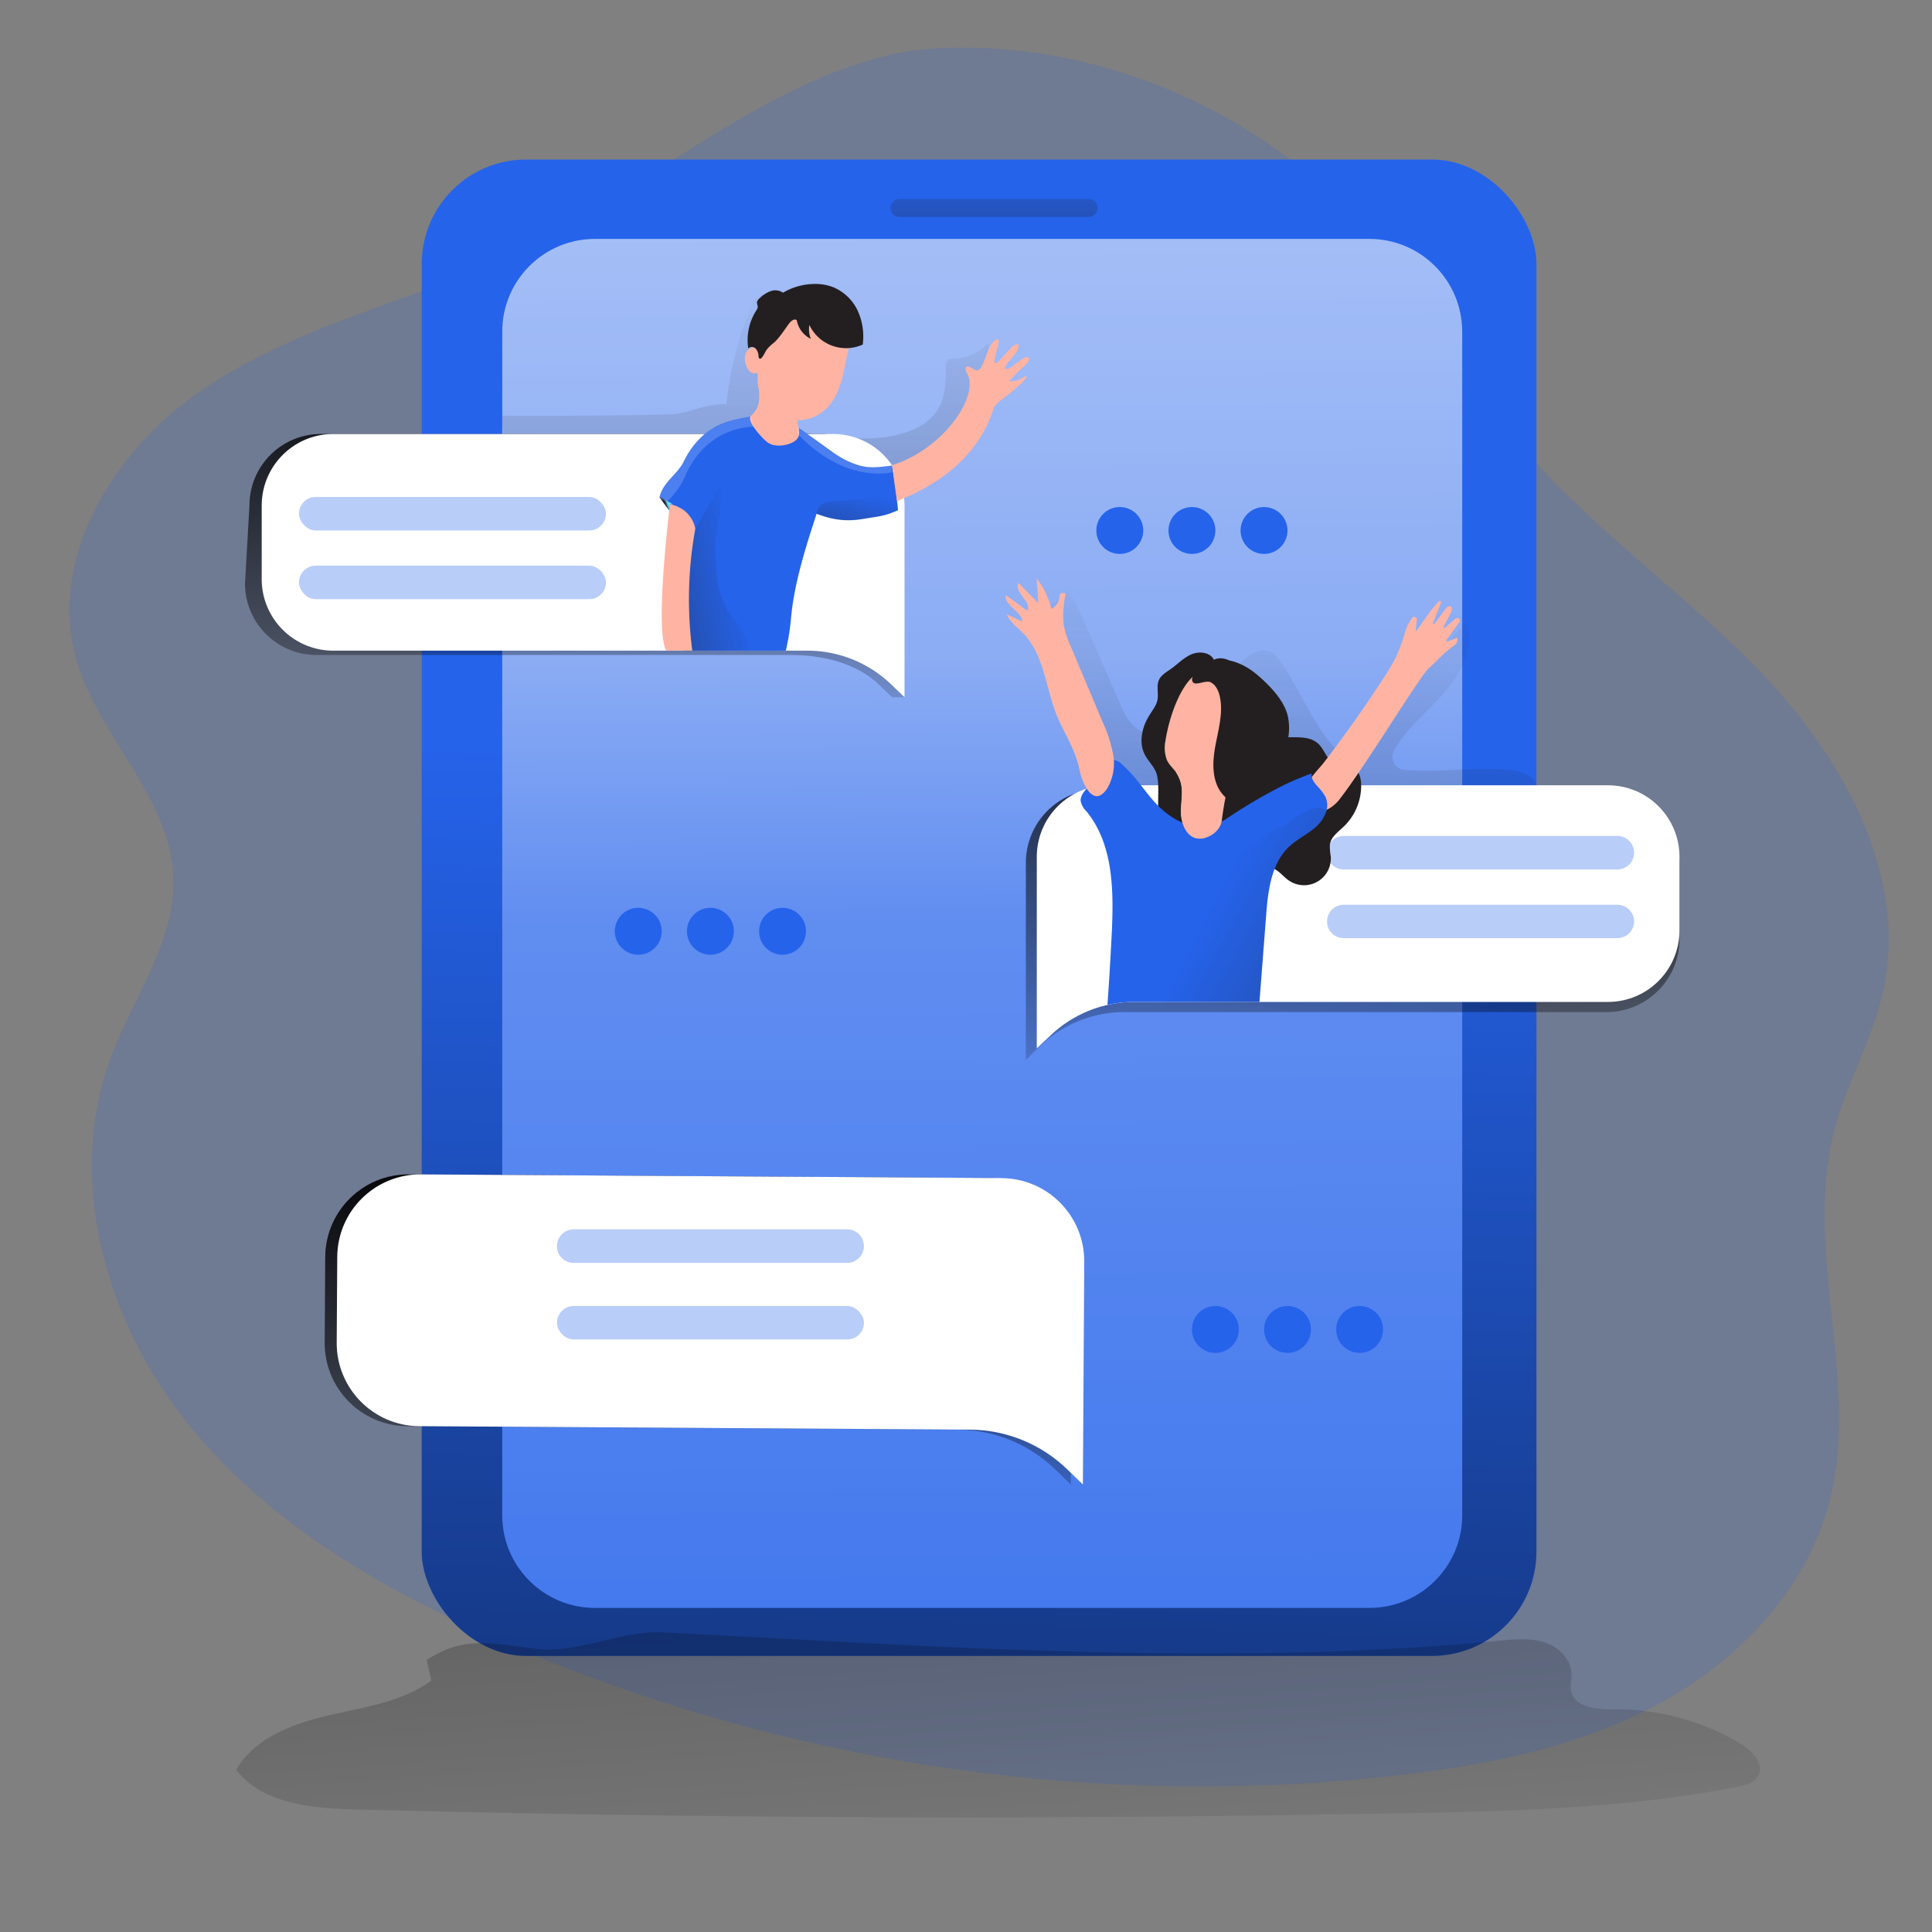
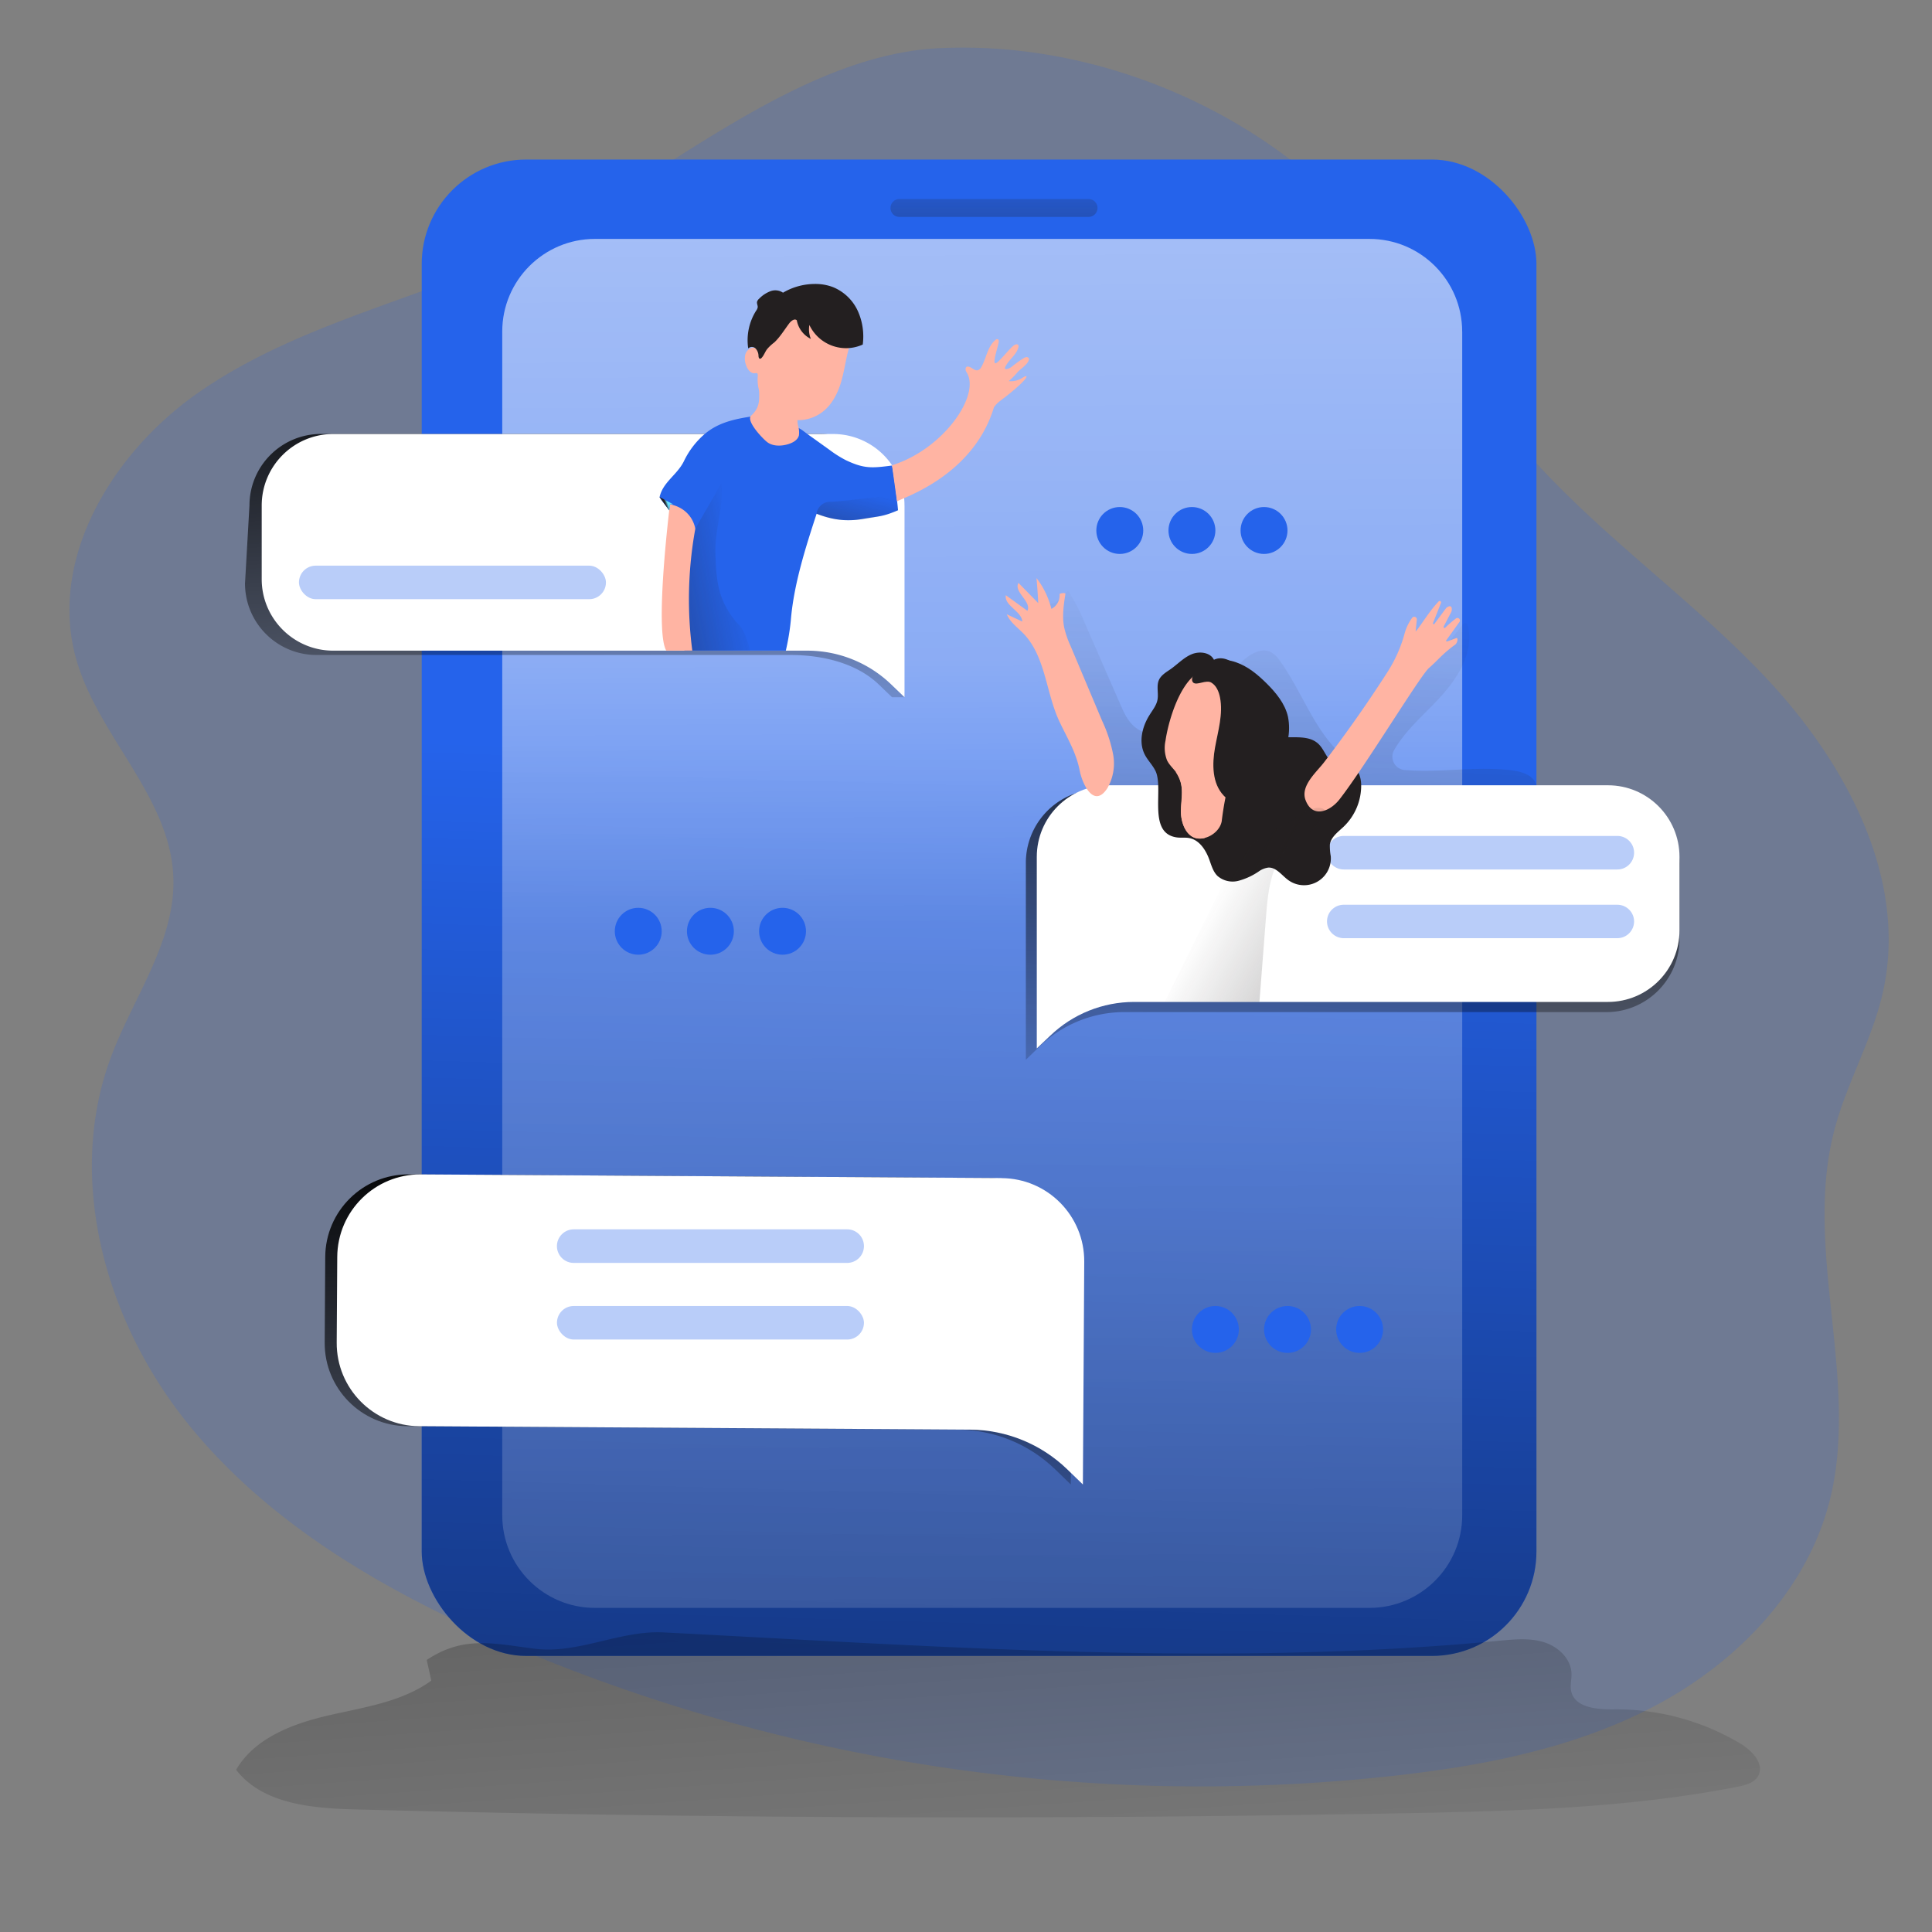
<svg xmlns="http://www.w3.org/2000/svg" xmlns:xlink="http://www.w3.org/1999/xlink" id="_0067_chat" class="show_show__wrapper__graphic__5Waiy" viewBox="0 0 500 500">
  <rect x="0" y="0" width="500" height="500" fill="#808080" stroke="none" />
  <defs>
    <linearGradient id="linear-gradient" x1="269.35" x2="285.5" y1="1193.88" y2="1757.48" gradientTransform="matrix(1 0 0 -1 -30.99 1953.13)" gradientUnits="userSpaceOnUse">
      <stop offset="0" />
      <stop offset="1" stop-opacity="0" />
    </linearGradient>
    <linearGradient id="linear-gradient-2" x1="387.78" x2="384.46" y1="1312.07" y2="1998.35" gradientTransform="matrix(1 0 0 -1 -131.65 1949.54)" gradientUnits="userSpaceOnUse">
      <stop offset=".02" stop-color="#fff" stop-opacity="0" />
      <stop offset=".58" stop-color="#fff" stop-opacity=".39" />
      <stop offset=".68" stop-color="#fff" stop-opacity=".68" />
      <stop offset="1" stop-color="#fff" />
    </linearGradient>
    <linearGradient id="linear-gradient-3" x1="288.23" x2="288.23" y1="-560.26" y2="-487.24" gradientTransform="translate(-30.99 598.5)" gradientUnits="userSpaceOnUse">
      <stop offset="0" stop-color="#231f20" stop-opacity="0" />
      <stop offset="1" stop-color="#231f20" />
    </linearGradient>
    <linearGradient id="linear-gradient-4" x1="293.28" x2="279.38" y1="1611.47" y2="1806.18" gradientTransform="matrix(1 0 0 -1 -31 2125.13)" gradientUnits="userSpaceOnUse">
      <stop offset="0" stop-opacity="0" />
      <stop offset=".49" stop-opacity=".2" />
      <stop offset=".52" stop-opacity=".23" />
      <stop offset=".99" />
    </linearGradient>
    <linearGradient xlink:href="#linear-gradient-3" id="linear-gradient-5" x1="223.69" x2="225.65" y1="-526.97" y2="-193.18" />
    <linearGradient xlink:href="#linear-gradient-3" id="linear-gradient-6" x1="366.59" x2="342.47" y1="-451.97" y2="-11.9" />
    <linearGradient xlink:href="#linear-gradient" id="linear-gradient-7" x1="308.71" x2="318.99" y1="1660.33" y2="1527.71" gradientTransform="matrix(1 0 0 -1 -131.65 1949.54)" />
    <linearGradient xlink:href="#linear-gradient" id="linear-gradient-8" x1="485.94" x2="477.06" y1="1779.61" y2="1646.52" gradientTransform="matrix(1 0 0 -1 -131.65 1949.54)" />
    <linearGradient xlink:href="#linear-gradient" id="linear-gradient-9" x1="275.75" x2="282.62" y1="1867.59" y2="1743.34" gradientTransform="matrix(1 0 0 -1 -131.65 1949.54)" />
    <linearGradient xlink:href="#linear-gradient-3" id="linear-gradient-10" x1="222.59" x2="162.39" y1="-452.1" y2="-439.94" />
    <linearGradient id="linear-gradient-11" x1="204.84" x2="202.39" y1="1823.5" y2="1822.57" gradientTransform="matrix(1 0 0 -1 -30.99 1953.13)" gradientUnits="userSpaceOnUse">
      <stop offset="0" stop-color="#68e1fd" />
      <stop offset=".2" stop-color="#68e1fd" />
      <stop offset=".46" stop-color="#68e1fd" />
      <stop offset=".69" stop-color="#231f20" />
      <stop offset=".87" stop-color="#231f20" />
      <stop offset=".99" stop-color="#231f20" />
    </linearGradient>
    <linearGradient xlink:href="#linear-gradient-3" id="linear-gradient-12" x1="354.82" x2="345.83" y1="1822.38" y2="1785.57" gradientTransform="matrix(1 0 0 -1 -131.65 1949.54)" />
    <linearGradient xlink:href="#linear-gradient-3" id="linear-gradient-13" x1="446.65" x2="558.12" y1="1719.01" y2="1658.08" gradientTransform="matrix(1 0 0 -1 -131.65 1949.54)" />
    <style>.cls-17,.cls-18,.cls-19,.cls-20,.cls-9{stroke-width:0}.cls-9{isolation:isolate}.cls-20,.cls-9{fill:#2563eb}.cls-18{fill:#fff}.cls-9{opacity:.32}.cls-17{fill:#231f20}.cls-19{fill:#ffb4a3}</style>
  </defs>
  <path id="background" d="M124.49 69.57C99.58 79.54 72.95 86.41 51 101.85c-21.94 15.44-38.54 42.77-31.31 68.6 5.61 20.01 24.32 35.65 25.17 56.44.68 16.57-10.28 31.04-16.1 46.57-11.76 31.38-1.59 67.92 19.21 94.16 20.8 26.24 50.79 43.7 81.51 57.07a455.549 455.549 0 0 0 231.46 34.86c23.51-2.64 47.23-7.27 68.07-18.46 20.84-11.19 38.66-29.74 44.49-52.66 7.93-31.14-6.9-64.76 1.2-95.85 3.17-12.2 9.75-23.33 12.55-35.62 6.74-29.62-9.68-59.86-30.56-81.91-20.89-22.04-46.67-39.3-65.76-62.92-13.23-16.36-22.92-35.38-36.52-51.43-26.72-31.58-69.87-50.21-111.28-48.23-41.13 1.95-79.85 41.57-118.64 57.11Z" style="fill:#2563eb;isolation:isolate;opacity:.18;stroke-width:0" />
  <g id="gadget">
    <rect width="288.49" height="387.26" x="109.14" y="41.29" class="cls-20" rx="27.03" ry="27.03" />
    <rect width="288.49" height="387.26" x="109.14" y="41.29" rx="27.03" ry="27.03" style="stroke-width:0;fill:url(#linear-gradient)" />
-     <path d="M378.42 85.82v306.31c0 13.25-10.74 23.98-23.99 23.99H153.96c-13.24 0-23.98-10.74-23.98-23.98V85.82c0-13.24 10.73-23.98 23.97-23.99H354.4c13.25 0 24 10.73 24.01 23.98Z" class="cls-20" />
    <path d="M378.42 85.82v306.31c0 13.25-10.74 23.98-23.99 23.99H153.96c-13.24 0-23.98-10.74-23.98-23.98V85.82c0-13.24 10.73-23.98 23.97-23.99H354.4c13.25 0 24 10.73 24.01 23.98Z" style="fill:url(#linear-gradient-2);opacity:.69;isolation:isolate;stroke-width:0" />
    <path d="M232.77 51.5h48.95c1.28 0 2.32 1.04 2.32 2.32 0 1.28-1.04 2.32-2.32 2.32h-48.95c-1.28 0-2.32-1.04-2.32-2.32 0-1.28 1.04-2.32 2.32-2.32Z" style="fill:url(#linear-gradient-3);stroke-width:0" />
  </g>
  <g id="shadow">
    <path id="shadow-2" d="m110.44 429.59 1.18 5.36c-7.67 5.56-17.5 6.89-26.73 9.03-9.23 2.14-19.02 5.85-23.78 14.04 6.86 8.89 19.64 9.96 30.87 10.26 90.56 2.36 181.17 2.69 271.82.97 28.76-.55 57.68-1.31 85.91-6.85 2.02-.39 4.28-.98 5.29-2.78 1.73-3.09-1.54-6.54-4.53-8.34a62.726 62.726 0 0 0-32.81-8.9c-4.34.05-10.03-.41-11.03-4.63-.34-1.54.12-3.09.07-4.63-.12-3.86-3.43-6.95-7.07-8.1-3.64-1.16-7.57-.77-11.38-.42-71.71 6.9-144.53 1.54-216.48-2.13-11.41-.59-22.14 5.67-33.47 4.21-10.64-1.34-18.33-3.43-27.87 2.92Z" style="fill:url(#linear-gradient-4);stroke-width:0" />
-     <path d="M254.6 98.22c.7-3.09 1.4-6.17 1.13-9.32-2.41 2.47-5.7 3.89-9.15 3.94-.41-.05-.82.03-1.19.22-.48.45-.7 1.1-.61 1.75 0 3.79-.06 7.79-2 11.04s-5.27 5.09-8.75 6.17c-7.72 2.45-16.05 1.38-24.04.15-1.83-.29-3.74-.61-5.19-1.75-1.97-1.54-2.64-4.29-2.38-6.78s1.33-4.81 2.32-7.12c1.54-3.67 2.8-7.58 2.39-11.52s-2.92-7.9-6.76-8.88c-1.64-.5-3.42-.11-4.71 1.03-.6.67-1.07 1.46-1.37 2.32a92.842 92.842 0 0 0-6.3 25.19c-4.46-.42-8.71 1.85-13.12 2.47-2.83.4-41.99.6-44.84.41 0 0-.4 4.5.66 5.95 1.06 1.45 6.8 1.47 8.49 2.11 12.03 4.63 25.27 4.33 38.1 5.5 21.9 2 48.23 9.01 67.57-5.13 6.01-4.4 8.15-10.69 9.76-17.74Z" style="fill:url(#linear-gradient-5);stroke-width:0" />
    <path d="M284.82 201.87c.38-7.36-1.81-14.62-4.78-21.36-2.96-6.75-6.69-13.12-9.64-19.87-.77-1.71-1.3-4.04.2-5.14.46 1.16 2.26.83 3.16-.05s1.54-2.12 2.79-2.41c1.77 2.87 3.3 5.88 4.55 9.02l8.77 20.07c.93 2.15 1.91 4.36 3.68 5.89 2.74 2.36 6.77 2.59 10.28 2.5 2.33-.06 4.65-.3 6.95-.69 2.57-.45 5.48-1.19 6.99-3.38 2.32-3.4.11-8.22 1.54-12.09.68-1.61 1.77-3 3.16-4.04 1.78-1.44 4.24-2.57 6.32-1.61a6.96 6.96 0 0 1 2.52 2.42c5.4 7.53 8.42 16.76 14.96 23.32 3.76-.04 7.36-1.5 10.1-4.08 2.64-2.51 4.63-5.61 6.69-8.6 3.55-5.13 7.43-10.03 11.32-14.88l4.18-5.26c.12-.17.28-.31.48-.39.48-.12.77.49.91.97 1.54 7.09-3.13 13.98-8.15 19.21-3.86 4.04-8.28 7.93-11 12.71a3.454 3.454 0 0 0 1.29 4.7c.43.25.91.4 1.4.44 9.15.77 18.52-1.03 27.74.09 2.79.34 6.05 1.38 6.51 4.32.18 1.51-.4 3.01-1.54 4.01-1.96 1.87-4.63 2.24-7.22 2.55-29.2 3.59-58.66 4.63-88.05 5.6-1.16.11-2.33 0-3.45-.29-2.44-.77-3.86-3.27-5.24-5.4-2.06-3.11-4.56-5.9-7.42-8.3Z" style="fill:url(#linear-gradient-6);stroke-width:0" />
  </g>
  <g id="bubble_chat">
    <path d="m256.12 304.88-150.34-.95c-11.87-.06-21.54 9.5-21.61 21.37l-.14 22.15c-.08 11.88 9.49 21.57 21.37 21.65l142.57.89c9.41.07 18.42 3.78 25.16 10.33l3.99 3.86.22-35.5.05-8.49.08-13.68c.06-11.87-9.5-21.54-21.37-21.61v-.02Z" style="fill:url(#linear-gradient-7);stroke-width:0" />
    <path d="m259.23 304.88-150.34-.95c-11.87-.06-21.54 9.5-21.61 21.37l-.14 22.15c-.08 11.88 9.49 21.57 21.37 21.65l142.55.89c9.42.06 18.45 3.77 25.2 10.33l3.99 3.86.22-35.5.05-8.49.08-13.68c.06-11.87-9.5-21.54-21.37-21.61l-.02-.02Z" class="cls-18" />
    <path d="M219.25 326.84h-70.77c-2.4 0-4.34-1.94-4.35-4.34 0-2.4 1.95-4.35 4.35-4.35h70.77c2.4 0 4.34 1.94 4.34 4.34s-1.93 4.34-4.33 4.35Z" class="cls-9" />
    <rect width="79.45" height="8.68" x="144.14" y="337.99" class="cls-9" rx="4.34" ry="4.34" />
    <path d="M434.65 223.34v19.57c.06 10.44-8.36 18.96-18.8 19.02H291.1a31.496 31.496 0 0 0-22.11 8.95l-3.5 3.39v-50.94a19 19 0 0 1 13.12-18.11c1.85-.59 3.78-.9 5.72-.9h131.52c10.44.06 18.85 8.57 18.79 19.01Z" style="fill:url(#linear-gradient-8);stroke-width:0" />
    <path d="M434.65 221.75v19.03c0 10.23-8.29 18.52-18.52 18.52H293.52c-8.1 0-15.89 3.13-21.73 8.74l-3.47 3.29v-49.58c0-10.2 8.25-18.48 18.45-18.52h129.38c10.22.01 18.5 8.3 18.5 18.52Z" class="cls-18" />
    <circle cx="165.18" cy="241.01" r="6.07" class="cls-20" />
    <circle cx="183.85" cy="241.01" r="6.07" class="cls-20" />
    <circle cx="202.52" cy="241.01" r="6.07" class="cls-20" />
    <circle cx="314.54" cy="344.06" r="6.07" class="cls-20" />
    <circle cx="333.21" cy="344.06" r="6.07" class="cls-20" />
    <circle cx="351.87" cy="344.06" r="6.07" class="cls-20" />
    <circle cx="289.8" cy="137.29" r="6.07" class="cls-20" />
    <circle cx="308.47" cy="137.29" r="6.07" class="cls-20" />
    <circle cx="327.13" cy="137.29" r="6.07" class="cls-20" />
    <path d="M418.56 225.02h-70.78c-2.4 0-4.34-1.94-4.35-4.34 0-2.4 1.94-4.34 4.34-4.34h70.79c2.4 0 4.34 1.94 4.34 4.34s-1.94 4.34-4.34 4.34Zm0 17.78h-70.78c-2.4 0-4.34-1.94-4.35-4.34 0-2.39 1.95-4.32 4.35-4.31h70.78c2.4 0 4.34 1.94 4.34 4.34a4.343 4.343 0 0 1-4.34 4.31Z" class="cls-9" />
    <path d="m230.85 130.83 3.24 49.61h-3.24l-3.44-3.31c-5.85-5.61-14.76-7.62-22.85-7.62H81.93c-10.23 0-18.52-8.29-18.52-18.52l1.15-20.16c0-10.23 8.29-18.52 18.52-18.52h129.28a18.45 18.45 0 0 1 15.29 8.07c2.11 3.08 3.23 6.73 3.2 10.46Z" style="fill:url(#linear-gradient-9);stroke-width:0" />
    <path d="M234.09 130.83v49.61l-3.45-3.31a31.3 31.3 0 0 0-21.72-8.74H86.25c-10.23 0-18.52-8.29-18.52-18.52v-19.03c0-10.23 8.29-18.52 18.52-18.52h129.31c6.12-.01 11.84 3.01 15.29 8.07 2.12 3.08 3.25 6.72 3.23 10.46Z" class="cls-18" />
-     <rect width="79.45" height="8.68" x="77.37" y="128.61" class="cls-9" rx="4.34" ry="4.34" />
    <rect width="79.45" height="8.68" x="77.37" y="146.39" class="cls-9" rx="4.34" ry="4.34" />
  </g>
  <g id="character_1">
    <path d="M232.41 132.05c-4.08 1.76-4.79 1.48-9.15 2.25-4.36.76-7.77.21-11.92-1.34-2.85 8.69-5.87 18.18-6.65 27.29-.25 2.74-.7 5.46-1.32 8.14h-26.24c-.08-.59-.15-1.19-.21-1.81-.69-8.39-.6-16.82.29-25.19.07-.51.11-1.03.13-1.54.02-.42-.01-.84-.09-1.26-.23-.89-.6-1.74-1.1-2.51-1.04-1.83-3.56-4.63-4.96-6.66-.19-.28-.36-.54-.49-.77.84-3.86 4.55-5.75 6.28-9.26 1.28-2.69 3.1-5.08 5.35-7.03.72-.61 1.5-1.16 2.32-1.64 2.96-1.72 6.38-2.41 9.79-2.93.53-.08 1.06-.16 1.59-.23a14 14 0 0 0 7.49 2.67c.85-.02 1.7.07 2.53.27.7.27 1.36.64 1.95 1.11l1.03.77c1.9 1.35 3.8 2.72 5.7 4.08 1.32 1 2.72 1.88 4.19 2.64 4.76 2.25 6.73 2.05 11.96 1.38.61 3.3 1.23 8.17 1.53 11.57Z" class="cls-20" />
    <path d="M194.4 107.56c-1.37 1.26 2.61 5.6 4.05 6.78s3.64 1.17 5.46.63c1.22-.36 2.52-1.04 2.85-2.28.11-.88.03-1.77-.24-2.62-.33-1.81 0-3.72-.49-5.51a8.72 8.72 0 0 0-3.2-4.5c-1.43-1.12-5.28-4.09-6.07-1.12-.86 3.16.84 5.66-2.35 8.62Z" class="cls-19" />
    <path d="M194.09 168.38h-16.21c-.3-.62-.63-1.23-1-1.81-.08-.12-.17-.23-.27-.33a5.77 5.77 0 0 1-1.43-2.69 34.189 34.189 0 0 1 .96-21.84c.25-.7.64-1.34 1.15-1.88.83-.89 1.78-1.32 2.66-2.96 1.75-3.22 5.09-8.71 6.75-11.97.66 6.34-1.81 12.21-1.54 18.57.13 3.7.27 7.47 1.54 10.96 1.06 2.88 2.73 5.49 4.89 7.66.8.92 2.06 3.95 2.49 6.29Z" style="fill:url(#linear-gradient-10);stroke-width:0" />
    <path d="M230.85 120.42s1.37 9.96 1.31 9.39 19.49-5.9 25.07-24.4c.43-.62.95-1.16 1.54-1.61 6.95-5.19 8.03-7.37 5.95-6.1a5.437 5.437 0 0 1-3.67.93c.77-.64 1.48-1.35 2.12-2.11.82-1 2.61-2.02 3.05-3.23.06-.13.09-.28.08-.43a.613.613 0 0 0-.66-.44c-.28.04-.54.15-.77.31-1.05.65-2.05 1.38-3 2.16-.59.49-2.23 1.14-1.67 0 .88-1.81 2.83-3.02 3.35-4.96.09-.22.07-.47-.05-.67-.2-.25-.6-.17-.9 0-1.06.48-4.25 4.85-5.02 4.75s.84-4.68.9-5.56c0-.24 0-.52-.21-.64a.58.58 0 0 0-.65.18c-2.04 1.68-2.32 4.63-3.63 6.95-.17.39-.49.7-.89.86-.84.25-1.54-.71-2.4-.9a.755.755 0 0 0-.47 0c-.47.21-.4.94-.12 1.37 3.86 5.88-5.97 20.03-19.28 24.14Zm-57.47 10.08s-4.05 32.62-.95 37.88h6.74c-1.38-10.48-1.12-21.11.77-31.51 0 0-.59-5.13-6.56-6.37Zm44.38-31.91c-.83 2.9-2.21 5.76-4.53 7.72-4.43 3.7-11.03 3.11-14.73-1.33a10.479 10.479 0 0 1-2.38-7.71c0-.24 0-.53-.17-.67a.894.894 0 0 0-.56 0c-1.13.12-1.98-1.06-2.32-2.14a4.66 4.66 0 0 1-.22-2.56c.18-.87.8-1.57 1.64-1.84.87-.24 1.78.24 2.05 1.1.16-1.61.69-3.15 1.54-4.52.87-1.78 2.04-3.4 3.46-4.79 3.11-2.62 7.41-3.3 11.17-1.76 3.32 1.37 5.88 4.1 7.03 7.5.45 1.54-.21 2.88-.51 4.38-.5 2.15-.85 4.46-1.48 6.61Z" class="cls-19" />
    <path d="M197.09 92.62c-.09.13-.24.2-.39.22-.3 0-.38-.42-.4-.71 0-.72-.27-1.42-.77-1.95a1.34 1.34 0 0 0-1.89 0c-.51-3.39.21-6.86 2.04-9.76.22-.28.37-.61.42-.96 0-.46-.26-.9-.18-1.35.1-.32.3-.61.56-.82.81-.84 1.79-1.49 2.88-1.91 1.09-.42 2.31-.29 3.28.37a16.32 16.32 0 0 1 8.11-2.26c1.66-.04 3.31.24 4.86.83 2.8 1.16 5.07 3.33 6.35 6.07 1.26 2.74 1.71 5.78 1.32 8.78-5.21 2.36-11.35.11-13.81-5.06-.22 1.21-.09 2.46.38 3.6a6.712 6.712 0 0 1-3.64-4.82c-.58-.54-1.46.15-1.94.77-1.23 1.63-2.38 3.54-3.86 4.94-.67.5-1.28 1.06-1.83 1.69-.59.73-.84 1.66-1.5 2.35Z" class="cls-17" />
    <path d="m174.18 130.5-3.53-1.89 2.56 3.48.17-1.59h.8z" style="fill:url(#linear-gradient-11);stroke-width:0" />
    <path d="M211.33 132.95a3.529 3.529 0 0 1 3.69-3.09c3.46-.1 16.87-1.87 16.87-1.87l.52 4.08s-11.86 5.02-21.08.88Z" style="fill:url(#linear-gradient-12);stroke-width:0" />
-     <path d="M230.85 120.42v1.81s-11.72 3.16-24.1-9.58l-.77-2.18c.7.27 1.36.64 1.95 1.11l1.03.77 5.7 4.08c1.32 1 2.72 1.88 4.19 2.64 4.76 2.25 6.73 2.05 11.96 1.38l.04-.02Zm-35.81-9.95s-12.19-.59-17.98 13.3c-1.24 2.96-4.3 5.99-4.3 5.99l-1.61-.34c-.19-.28-.36-.54-.49-.77.84-3.86 4.55-5.75 6.28-9.26 1.28-2.69 3.1-5.08 5.35-7.03.72-.61 1.5-1.16 2.32-1.64 2.96-1.72 6.38-2.41 9.79-2.93l.63 2.68Z" style="fill:#fff;isolation:isolate;opacity:.18;stroke-width:0" />
  </g>
  <g id="character_2">
    <path d="M299.01 199.46c-.77-1.54-2.01-2.72-2.76-4.21-1.62-3.2-.67-7.16 1.24-10.19.77-1.26 1.78-2.47 2.06-3.93.33-1.71-.33-3.58.39-5.17.59-1.28 1.91-2.02 3.09-2.84 1.78-1.27 3.33-2.94 5.34-3.79 2.01-.85 4.81-.54 5.8 1.42 1.86-.92 4.21-.08 5.6 1.44s2.01 3.61 2.43 5.63c.36 2.32.89 4.61 1.59 6.85.82 2.2 2.25 4.29 4.38 5.29 4.12 1.93 9.86-.57 13.12 2.64 1.67 1.66 2.26 4.59 4.52 5.23 1.17.32 2.43-.1 3.59.21 2 .54 2.82 2.96 2.87 5.02.07 4.1-1.57 8.04-4.53 10.88-1.44 1.37-3.27 2.64-3.57 4.63-.03 1.01.05 2.02.23 3.01a6.94 6.94 0 0 1-11.09 6.12c-1.64-1.22-3.02-3.26-5.06-3.17-.89.12-1.74.46-2.47.99-1.6 1.1-3.38 1.92-5.25 2.43a6 6 0 0 1-5.44-1.25c-1.16-1.13-1.59-2.79-2.15-4.31-.91-2.47-2.57-5.01-5.16-5.5-1.11-.21-2.26 0-3.37-.19-7.53-1.21-3.11-12.63-5.4-17.25Z" class="cls-17" />
    <path d="M359.33 173.52c1.87-2.99 3.29-6.24 4.2-9.65.4-1.43 1.05-2.77 1.93-3.97.22-.3.64-.37.94-.15.19.14.3.37.27.61l-.31 3.09c1.54-1.79 3.37-5.07 5.96-7.8.15-.15.39-.15.53 0 .1.1.13.26.08.39l-2.08 5.23c-.03.11.03.23.14.26.08.02.16 0 .22-.06l3.09-4.16c1.67-1.2 1.48.56 1.33.98l-2.01 3.86a.256.256 0 0 0 .4.3c.88-.86 1.82-1.67 2.8-2.41.3-.2.7-.12.9.18.14.2.15.47.03.68l-3.09 4.31c-.37.52-.69.82-.05.77l2.22-.82c.66-.26.35 1.26-.23 1.67-3.23 2.32-4.55 4.12-6.78 6.04-2.24 1.92-16.6 25.61-23.16 34.01-2.38 3.05-6.95 5.08-8.79.17-1.38-3.72 2.86-7.2 4.89-9.89 5.85-7.63 11.37-15.51 16.58-23.64Z" class="cls-19" />
-     <path d="M343.19 210.1a9.34 9.34 0 0 1-2.54 3.8c-2.15 1.97-4.89 3.2-7.01 5.2-4.71 4.43-5.49 11.51-5.98 17.95l-1.72 22.24h-32.42c-2.32 0-4.64.26-6.91.77.42-5.97.78-11.94 1.08-17.91.57-11.21.59-23.55-6.55-32.22-.74-.7-1.25-1.62-1.47-2.62-.09-1.15.69-2.17 1.42-3.09.05-.05.08-.09.12-.15l4.77-5.83c.49-.79 1.27-1.34 2.18-1.54.79.05 1.52.4 2.06.97 1.84 1.67 3.51 3.51 5 5.5.98 1.23 1.94 2.49 2.96 3.69 4.81 5.68 12.15 9.68 19.08 5.13 4.76-3.23 9.72-6.15 14.85-8.74a74.94 74.94 0 0 1 7.34-3.09c-.15 1.2.49 2.17 1.29 3.09.85.87 1.61 1.84 2.24 2.88.59 1.24.67 2.66.21 3.95Z" class="cls-20" />
    <path d="M286.66 203.84c1.49-2.65 1.98-5.75 1.39-8.74-.59-2.95-1.54-5.83-2.82-8.55l-8.14-19.3c-.73-1.57-1.3-3.22-1.69-4.91-.56-2.89-.11-5.87.35-8.77-.52-.15-1.07-.09-1.54.15a3.93 3.93 0 0 1-2.11 3.86c-.72-2.9-2.03-5.62-3.86-7.98a141 141 0 0 1 .45 6.48c-1.7-1.74-3.4-3.48-5.11-5.22-1.32 2.32 3.43 4.78 2.32 7.22l-5.6-4.04c-.41 2.75 4.04 4.04 4.28 6.82l-4.02-1.88c.85 2.08 2.82 3.43 4.38 5.05 5.73 6.03 5.73 15.36 9.31 22.85 2.05 4.31 4.25 7.84 5.18 12.56.69 3.54 3.74 10.03 7.26 4.38Zm29.55 8.49c-.27 2.15-2.28 4.01-4.46 4.53-.55.15-1.13.19-1.7.14-3.09-.32-4.49-4.13-4.43-7.24.06-3.11.77-6.28-.65-8.93 0-.08-.08-.17-.13-.25-.77-1.37-2.12-2.38-2.81-3.81a8.782 8.782 0 0 1-.4-5.07c.92-6.45 5.97-23.5 15.71-17.12 2.52 1.65 4.03 4.51 4.89 7.39 3.06 10.18-3.47 10-6.03 30.36Z" class="cls-19" />
    <path d="M313.49 176.66c1.3.77 1.95 2.32 2.25 3.86.84 4.28-.52 8.65-1.29 12.95s-.77 9.26 2.25 12.43l.07.08c2.39 2.43 6.3 2.47 8.73.08.59-.57 1.05-1.25 1.37-2.01.15-.33.32-.66.49-.97 1.17-2.08 2.81-3.86 3.97-5.94.95-1.75 1.61-3.65 1.95-5.61.43-2 .44-4.07.04-6.07-.77-3.37-3.09-6.17-5.51-8.58-2.42-2.4-4.89-4.42-7.95-5.49-3.06-1.07-6.72-.9-9.26 1.1-.77.62-2.89 3.09-1.79 4.17.93.83 3.33-.83 4.69 0Z" class="cls-17" />
    <path d="M343.19 210.1a9.34 9.34 0 0 1-2.54 3.8c-2.15 1.97-4.89 3.2-7.01 5.2-4.71 4.43-5.49 11.51-5.98 17.95l-1.72 22.24h-24.49s13.35-27.11 16.98-34.29c3.64-7.18 14.75-11.9 14.75-11.9 8.66-6.71 10.01-3.01 10.01-3.01Z" style="fill:url(#linear-gradient-13);stroke-width:0" />
    <path d="M312.14 216.49c-.11.14-.24.27-.39.38-.55.15-1.13.19-1.7.14-3.09-.32-4.49-4.13-4.43-7.24.06-3.11 1.21-6.11-1.37-10.03 1.35.98 3.14 1.59 7.06 1.84 2.83.15 1.13 14.5.82 14.91Z" class="cls-19" />
  </g>
</svg>